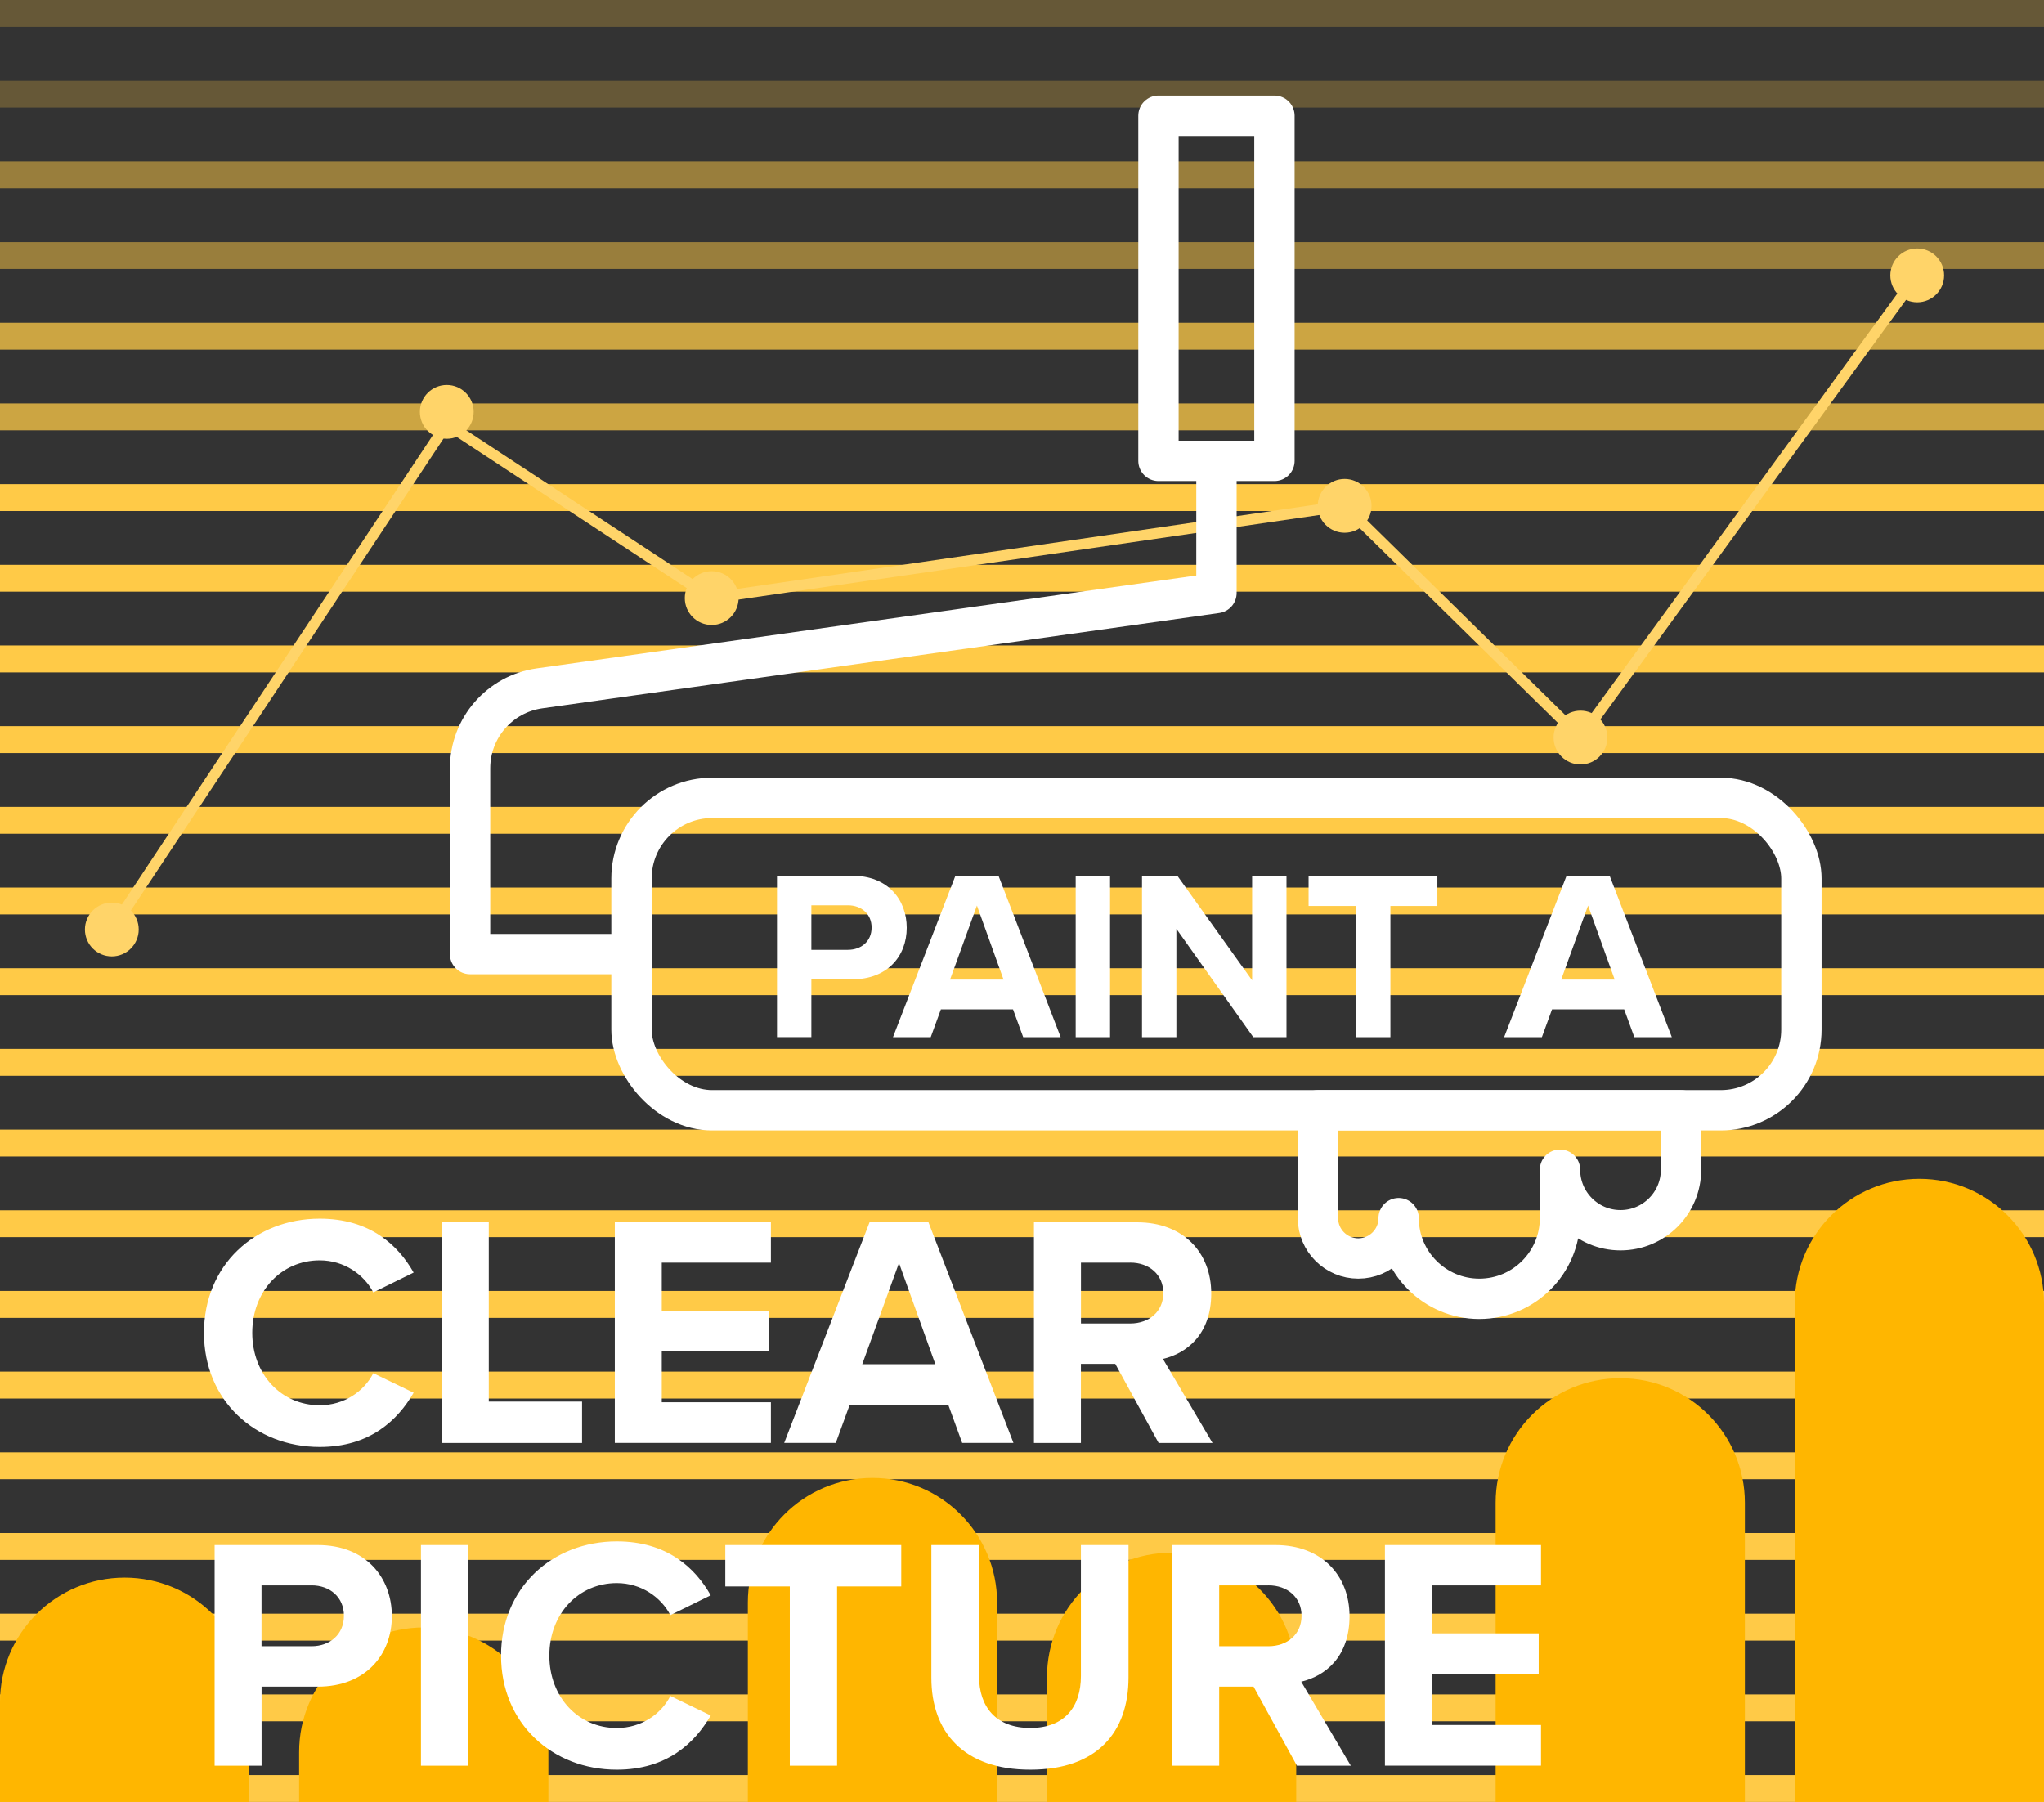
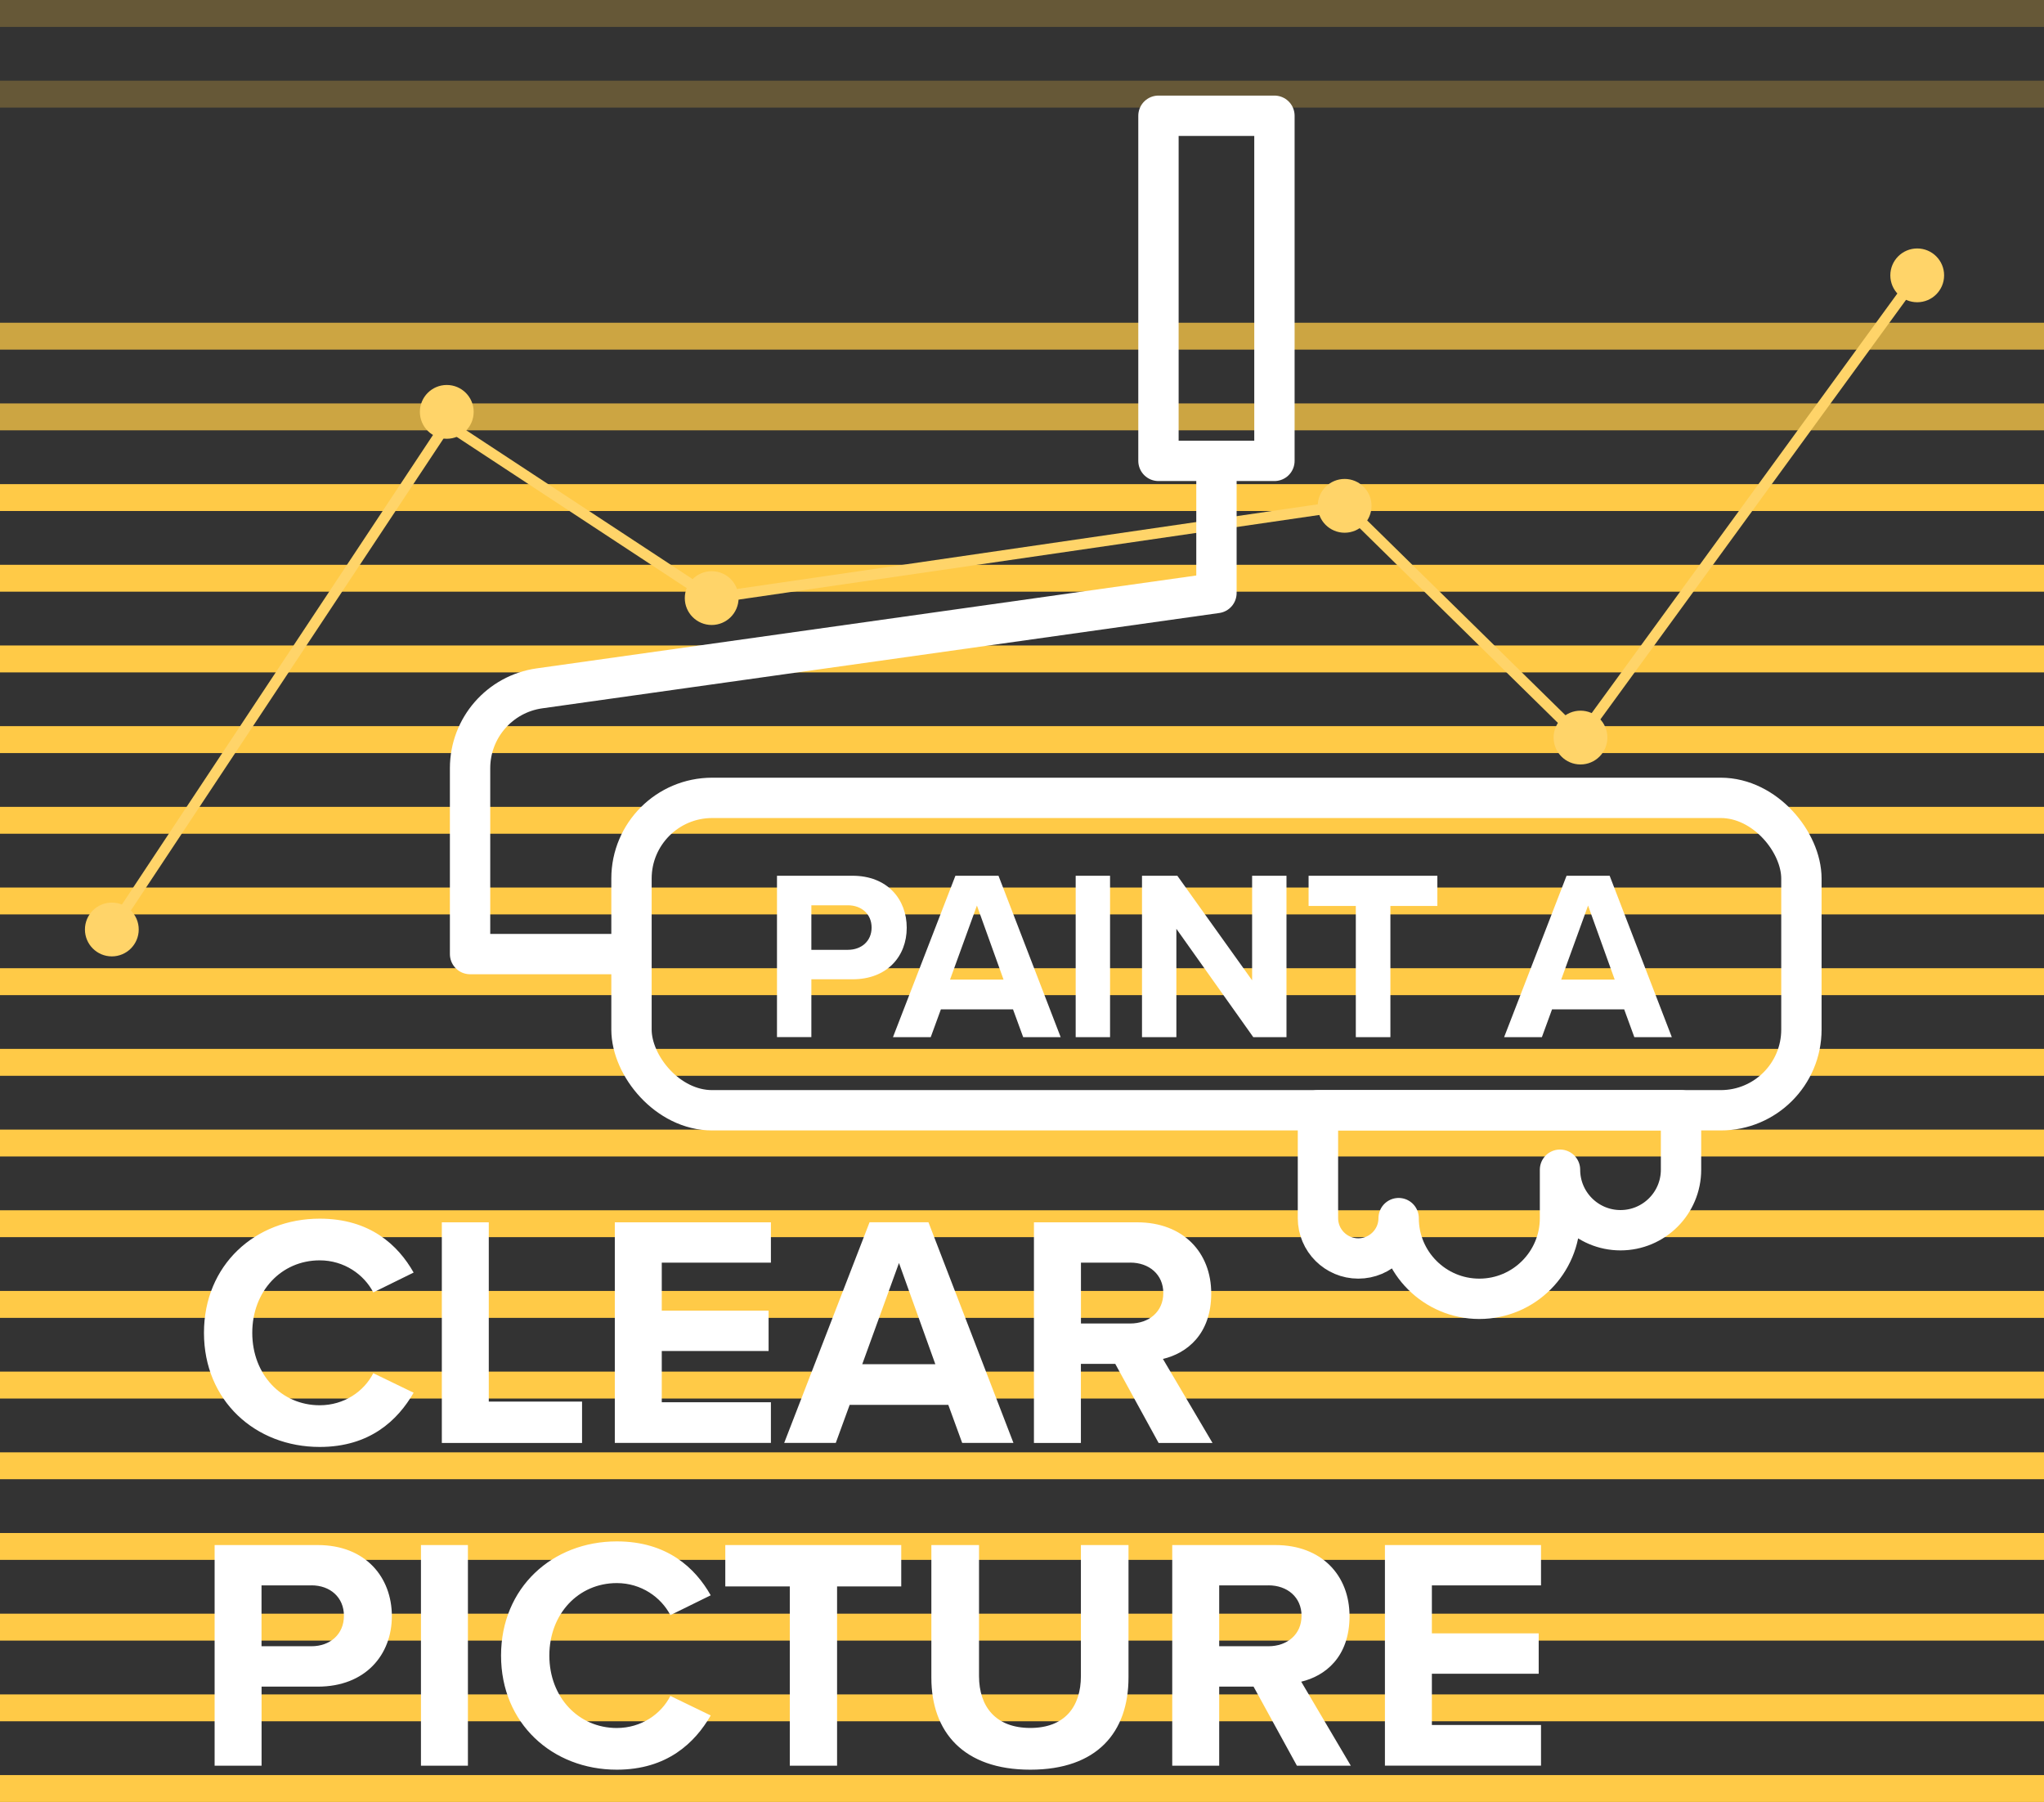
<svg xmlns="http://www.w3.org/2000/svg" width="380" height="335" viewBox="0 0 380 335">
  <rect x="0" y="0" width="380" height="335" fill="#333333" stroke="none" />
  <path d="M0 330h380v5H0zM0 315h380v5H0zM0 300h380v5H0zM0 285h380v5H0zM0 270h380v5H0zM0 255h380v5H0zM0 240h380v5H0zM0 225h380v5H0zM0 210h380v5H0zM0 195h380v5H0zM0 180h380v5H0zM0 165h380v5H0zM0 150h380v5H0zM0 135h380v5H0zM0 120h380v5H0zM0 105h380v5H0zM0 90h380v5H0z" style="fill:#ffca47;stroke-width:0" />
  <path d="M0 75h380v5H0zM0 60h380v5H0z" style="fill:#ffca47;opacity:.75;stroke-width:0" />
-   <path d="M0 45h380v5H0zM0 30h380v5H0z" style="fill:#ffca47;opacity:.5;stroke-width:0" />
  <path d="M0 15h380v5H0zM0 0h380v5H0z" style="fill:#ffca47;opacity:.25;stroke-width:0" />
  <circle cx="356.43" cy="51.19" r="5" style="fill:#ffd469;stroke-width:0" />
  <circle cx="293.83" cy="137.12" r="5" style="fill:#ffd469;stroke-width:0" />
  <circle cx="249.98" cy="94.04" r="5" style="fill:#ffd469;stroke-width:0" />
  <circle cx="132.31" cy="111.19" r="5" style="fill:#ffd469;stroke-width:0" />
  <circle cx="83.06" cy="76.57" r="5" style="fill:#ffd469;stroke-width:0" />
  <circle cx="20.79" cy="172.8" r="5" style="fill:#ffd469;stroke-width:0" />
  <path d="m20.79 172.8 62.27-93.99 49.25 32.38 117.67-17.15 43.85 43.08 62.6-85.93" style="fill:none;stroke:#ffd469;stroke-linecap:round;stroke-miterlimit:10;stroke-width:2px" />
-   <path d="M101.95 335H55.61v-9.27c0-12.8 10.37-23.17 23.17-23.17s23.17 10.37 23.17 23.17V335ZM46.34 335H0v-18.54c0-12.8 10.37-23.17 23.17-23.17s23.17 10.37 23.17 23.17V335ZM185.37 335h-46.34v-37.07c0-12.8 10.37-23.17 23.17-23.17s23.17 10.37 23.17 23.17V335ZM240.98 335h-46.34v-23.17c0-12.8 10.37-23.17 23.17-23.17s23.17 10.37 23.17 23.17V335ZM324.39 335h-46.34v-55.61c0-12.8 10.37-23.17 23.17-23.17s23.17 10.37 23.17 23.17V335ZM380 335h-46.34v-92.68c0-12.8 10.37-23.17 23.17-23.17S380 229.52 380 242.32V335Z" style="fill:#ffb600;stroke-width:0" />
  <path d="M37.92 247.78c0-12.61 9.53-21.22 21.52-21.22 9.35 0 14.57 4.92 17.46 10.02l-7.5 3.69c-1.72-3.32-5.41-5.96-9.96-5.96-7.13 0-12.54 5.72-12.54 13.47s5.41 13.47 12.54 13.47c4.55 0 8.24-2.58 9.96-5.96l7.5 3.63c-2.95 5.1-8.12 10.08-17.46 10.08-11.99 0-21.52-8.61-21.52-21.21ZM82.14 227.24h8.73v33.33h17.34v7.69H82.14v-41.02ZM114.3 227.24h29.02v7.5h-20.29v8.92h19.86v7.5h-19.86v9.53h20.29v7.56H114.3v-41.02ZM176.29 261.18h-18.33l-2.58 7.07h-9.59l15.87-41.02h10.95l15.8 41.02h-9.53l-2.58-7.07Zm-15.99-7.56h13.59l-6.76-18.82-6.83 18.82ZM207.35 253.56h-6.4v14.7h-8.73v-41.02h19.19c8.55 0 13.77 5.6 13.77 13.22s-4.55 11.13-8.98 12.18l9.22 15.62H215.4l-8.06-14.7Zm2.77-18.82h-9.16v11.31h9.16c3.5 0 6.15-2.21 6.15-5.66s-2.64-5.66-6.15-5.66ZM39.89 287.24h19.19c8.92 0 13.77 6.03 13.77 13.22s-4.92 13.1-13.77 13.1H48.63v14.7H39.9v-41.02Zm18.02 7.5h-9.29v11.31h9.29c3.44 0 6.03-2.21 6.03-5.66s-2.58-5.66-6.03-5.66ZM78.26 287.24h8.73v41.02h-8.73v-41.02ZM93.15 307.78c0-12.61 9.53-21.22 21.52-21.22 9.35 0 14.57 4.92 17.46 10.02l-7.5 3.69c-1.72-3.32-5.41-5.96-9.96-5.96-7.13 0-12.54 5.72-12.54 13.47s5.41 13.47 12.54 13.47c4.55 0 8.24-2.58 9.96-5.96l7.5 3.63c-2.95 5.1-8.12 10.08-17.46 10.08-11.99 0-21.52-8.61-21.52-21.21ZM146.83 294.93h-11.99v-7.69h32.71v7.69h-11.93v33.33h-8.79v-33.33ZM173.16 287.24h8.85v24.35c0 5.72 3.14 9.65 9.53 9.65s9.41-3.94 9.41-9.65v-24.35h8.85v24.6c0 10.21-5.84 17.16-18.26 17.16s-18.39-7.01-18.39-17.09v-24.66ZM233.05 313.56h-6.39v14.7h-8.73v-41.02h19.19c8.55 0 13.77 5.6 13.77 13.22s-4.55 11.13-8.98 12.18l9.22 15.62h-10.02l-8.06-14.7Zm2.77-18.82h-9.16v11.31h9.16c3.5 0 6.15-2.21 6.15-5.66s-2.64-5.66-6.15-5.66ZM257.47 287.24h29.02v7.5H266.2v8.92h19.86v7.5H266.2v9.53h20.29v7.56h-29.02v-41.02ZM144.45 162.81h14.04c6.52 0 10.08 4.41 10.08 9.67s-3.6 9.58-10.08 9.58h-7.65v10.75h-6.39V162.8Zm13.18 5.49h-6.79v8.28h6.79c2.52 0 4.41-1.62 4.41-4.14s-1.89-4.14-4.41-4.14ZM188.33 187.65h-13.41l-1.89 5.17h-7.02l11.61-30.01h8.01l11.56 30.01h-6.97l-1.89-5.17Zm-11.7-5.53h9.94l-4.95-13.77-5 13.77ZM199.98 162.81h6.39v30.01h-6.39v-30.01ZM218.7 172.66v20.16h-6.39v-30.01h6.57l13.9 19.44v-19.44h6.39v30.01H233l-14.31-20.16ZM252.05 168.43h-8.77v-5.62h23.94v5.62h-8.73v24.39h-6.43v-24.39ZM301.95 187.65h-13.41l-1.89 5.17h-7.02l11.61-30.01h8.01l11.56 30.01h-6.97l-1.89-5.17Zm-11.7-5.53h9.94l-4.95-13.77-5 13.77Z" style="fill:#fff;stroke-width:0" />
  <rect width="217.5" height="58.08" x="117.4" y="148.33" rx="15" ry="15" style="fill:none;stroke:#fff;stroke-linejoin:round;stroke-width:7.5px" />
  <path d="M117.4 177.37H87.39v-34.55c0-7.48 5.51-13.81 12.91-14.85l125.85-17.72V85.69M215.37 21.52h21.56v64.16h-21.56zM245.02 206.41v20.05c0 4.14 3.36 7.5 7.5 7.5s7.5-3.36 7.5-7.5c0 8.28 6.72 15 15 15s15-6.72 15-15v-9c0 6.21 5.04 11.25 11.25 11.25s11.25-5.04 11.25-11.25v-11.05h-67.5Z" style="fill:none;stroke:#fff;stroke-linejoin:round;stroke-width:7.5px" />
</svg>